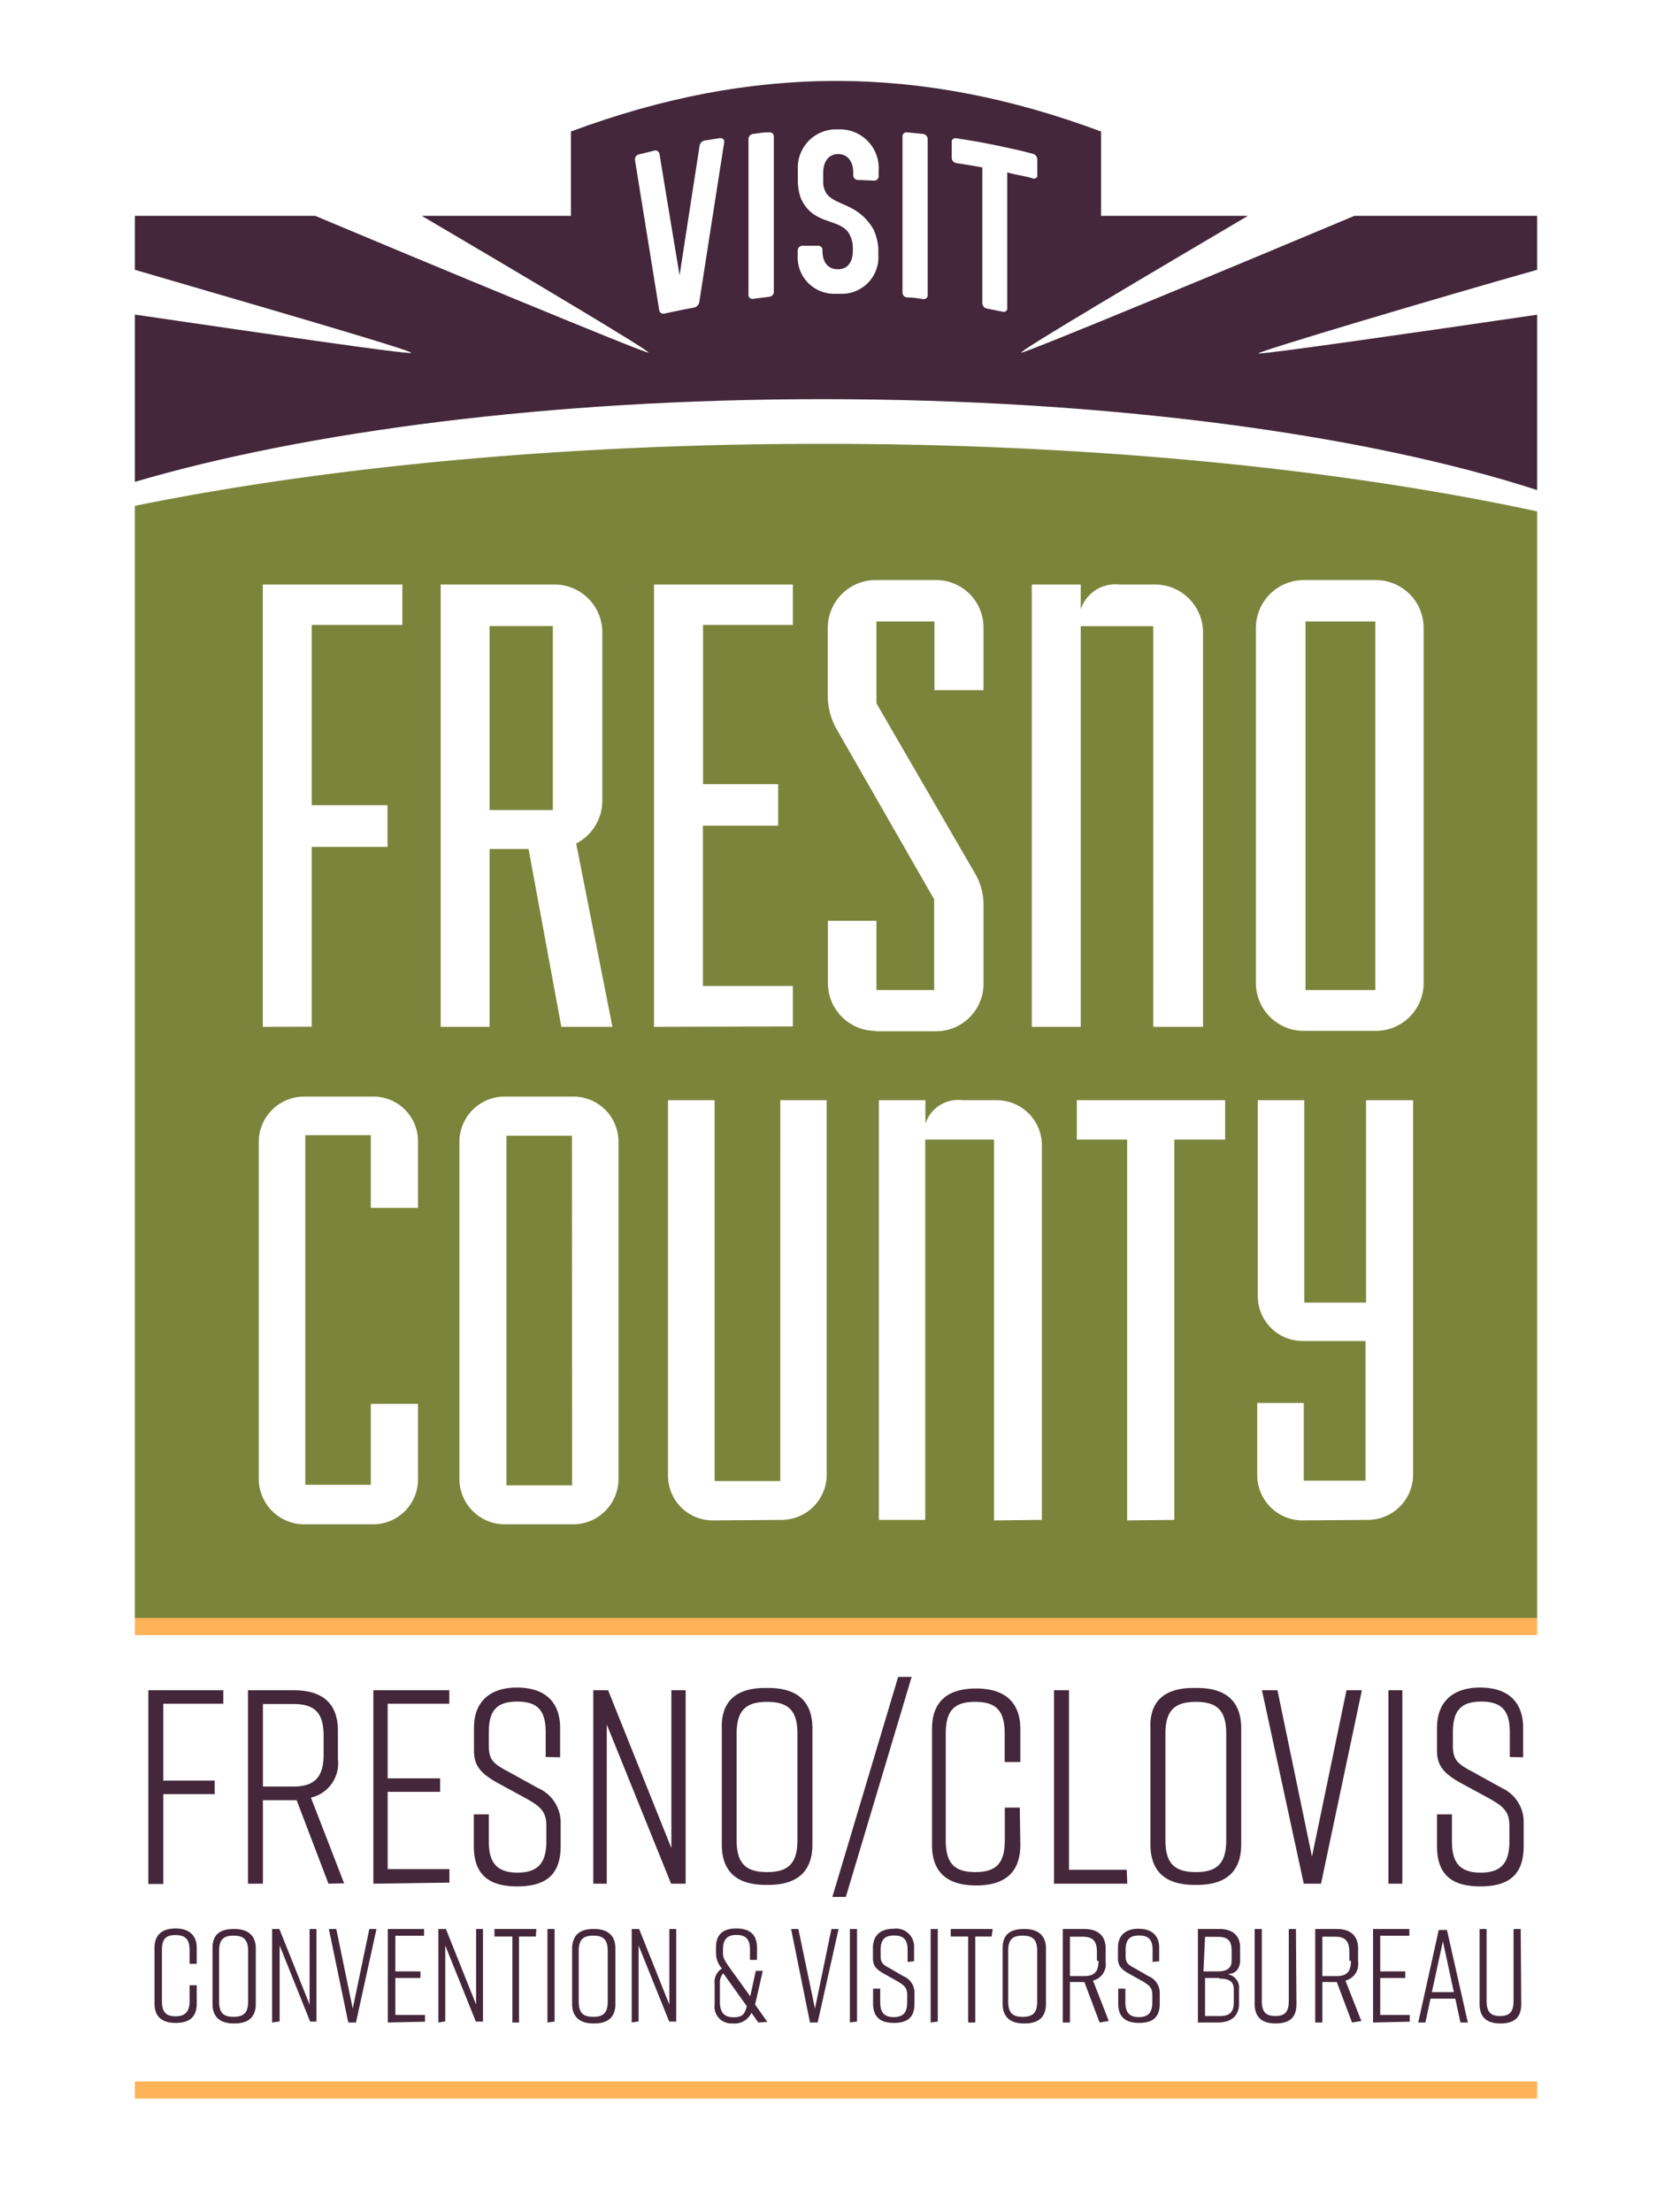
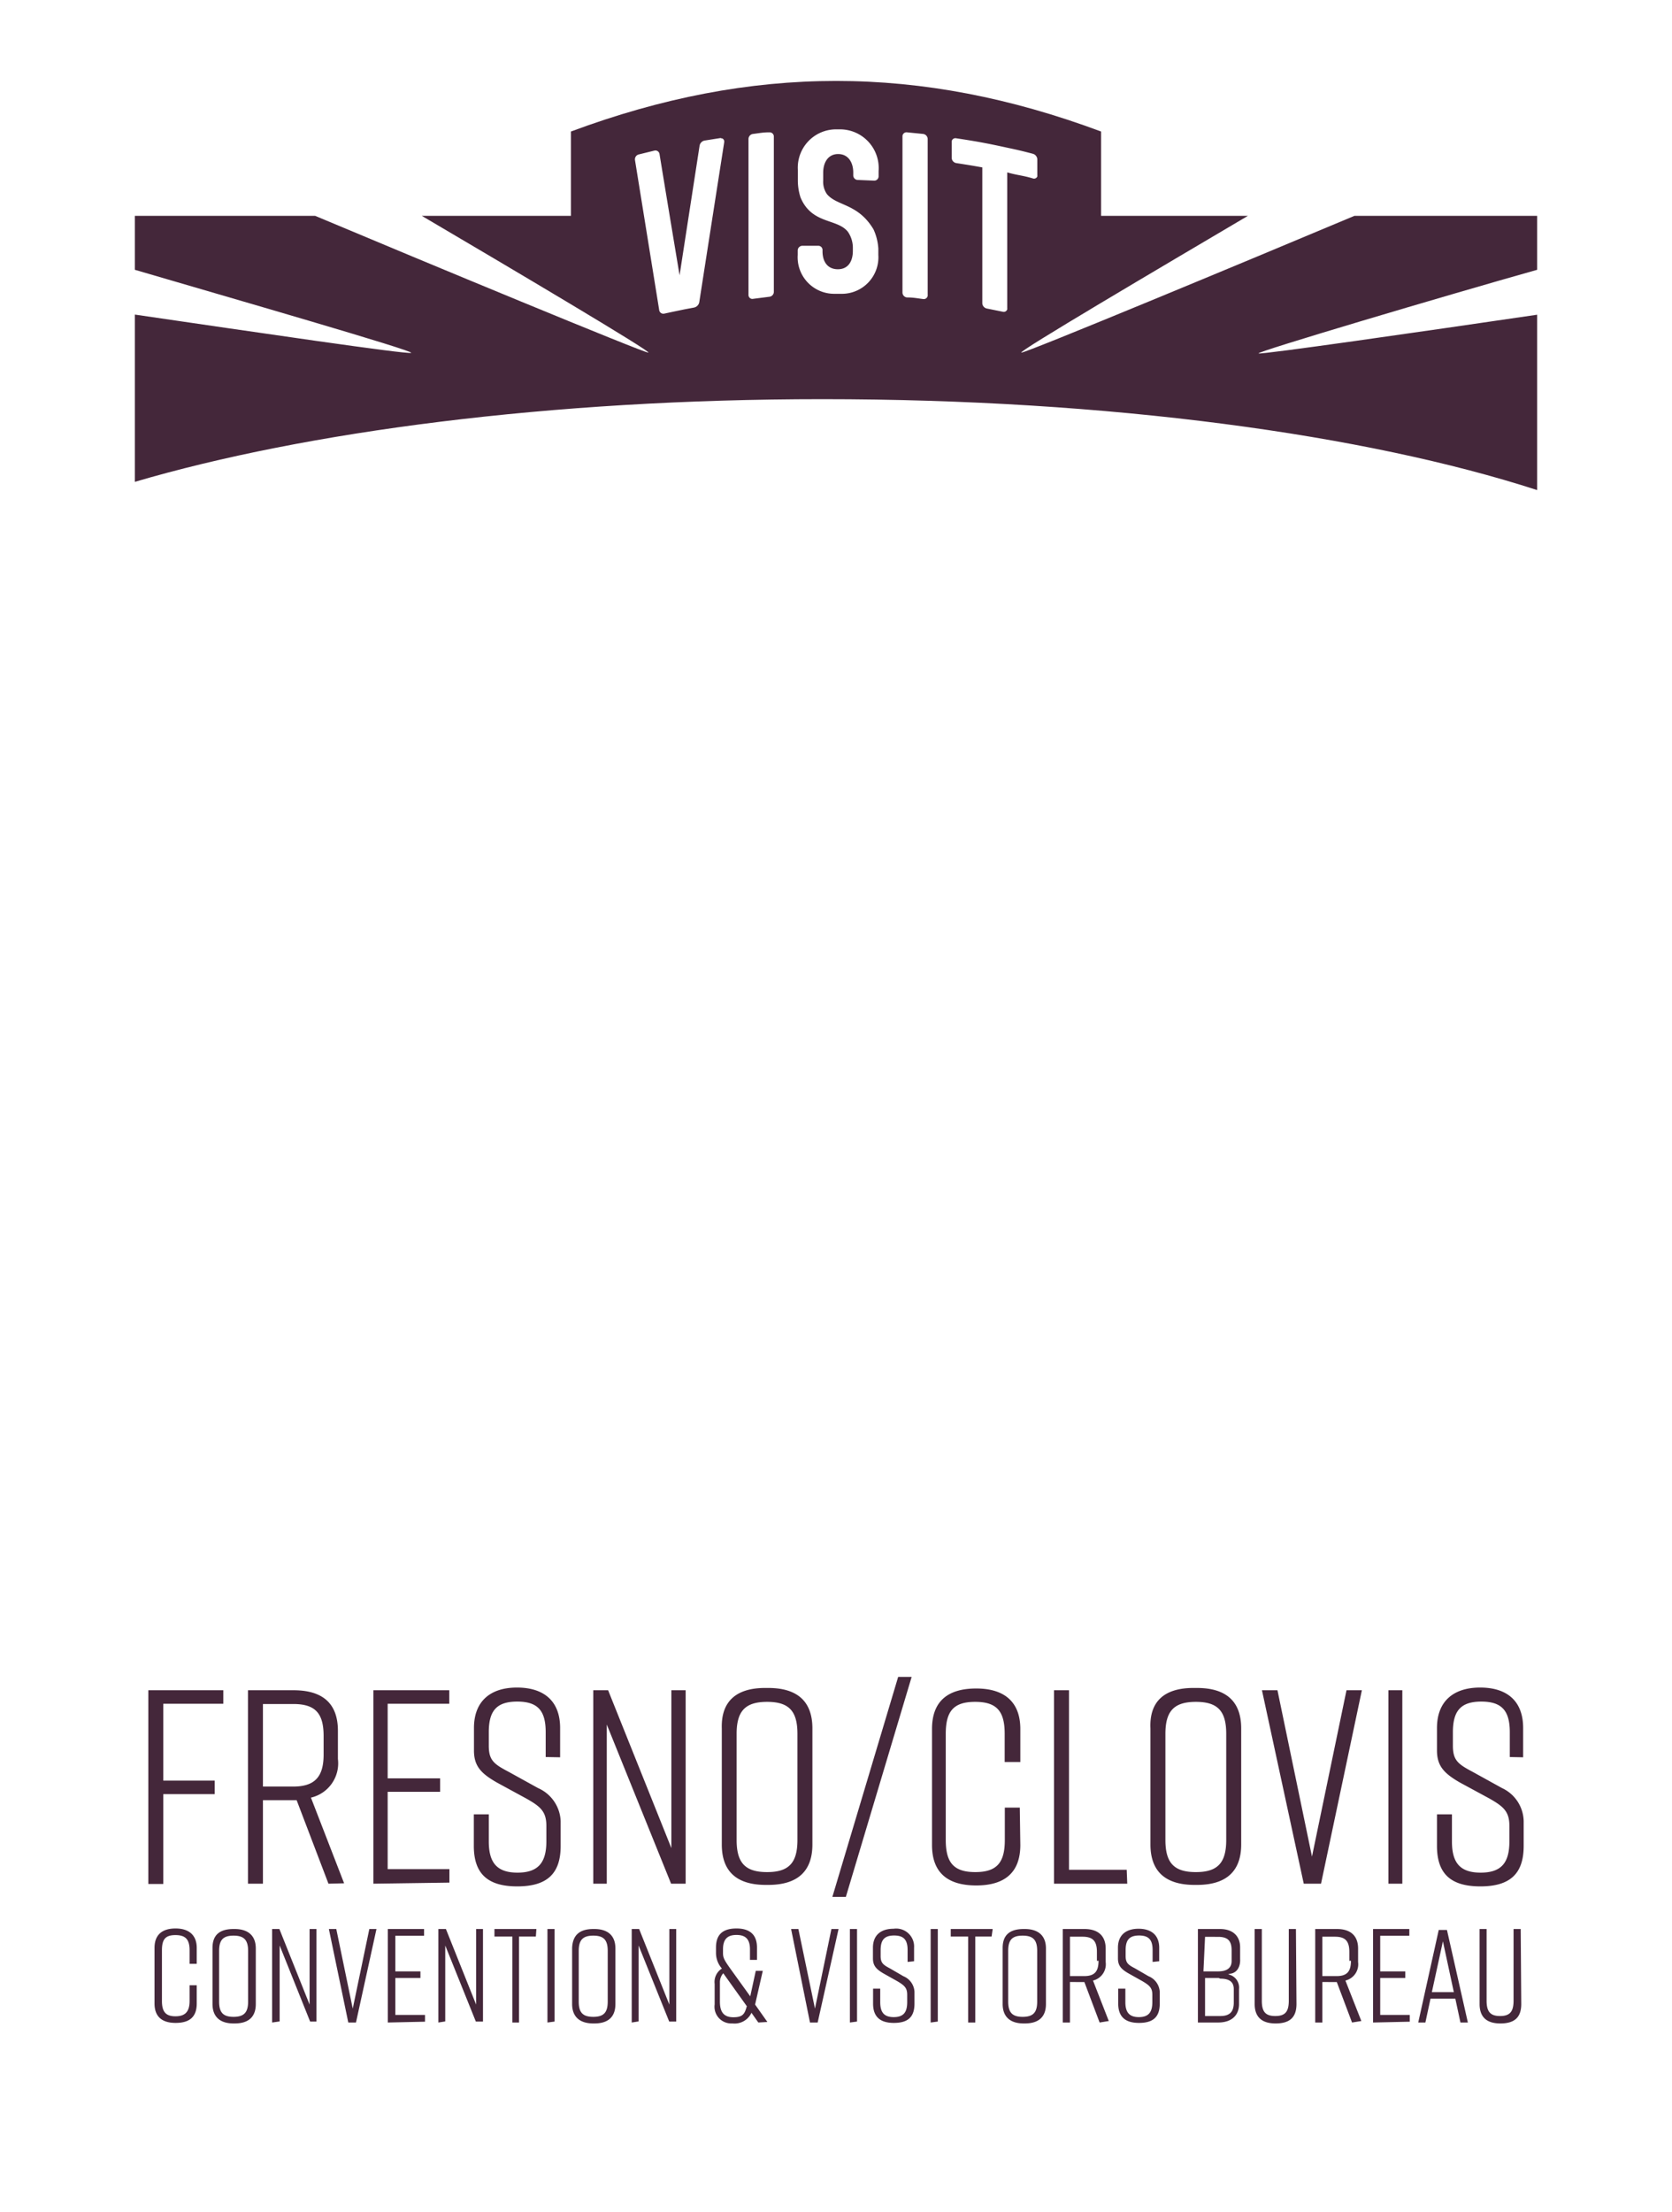
<svg xmlns="http://www.w3.org/2000/svg" viewBox="0 0 124 164" width="124" height="164">
  <defs>
    <style>
			.white{fill:#fff;}
			.olive{fill:#7a853b;}
			.plum{fill:#44273a;}
			.apricot{fill:#ffb359;}
		</style>
  </defs>
  <title>logo-fresnocounty</title>
  <rect class="white" width="124" height="164" />
-   <path class="olive" d="M61,32.9c-19.12,0-36.77,1.71-51,4.6V120H114V37.91C99.43,34.77,81,32.9,61,32.9ZM19.49,76.12V43.33H29.84v3H23.12V59.69h5.62v3.09H23.12V76.11Zm22.14,0L39.2,62.94H36.31V76.12H32.68V43.33h8.46a3.55,3.55,0,0,1,3.53,3.53V59.35a3.57,3.57,0,0,1-1.94,3.18l2.69,13.59ZM41,46.41H36.31V60.05H41ZM48.5,76.12V43.33H58.8v3H52.14v11.8h5.57v3.08H52.13V73.09H58.8v3Zm16.43.3a3.54,3.54,0,0,1-3.53-3.53V68.26H65v5.13h4.28V66.67L62.09,54.13a5.1,5.1,0,0,1-.7-2.35V46.56A3.55,3.55,0,0,1,64.93,43h4.48a3.52,3.52,0,0,1,3.53,3.5v4.66H69.3V46.07H65v6.07l7.27,12.54A4.6,4.6,0,0,1,72.94,67v5.92a3.52,3.52,0,0,1-3.5,3.53H64.93Zm20.6-.3V46.42H80.15v29.7H76.52V43.33h3.63v1.84A2.7,2.7,0,0,1,83,43.33h2.69a3.56,3.56,0,0,1,3.53,3.53V76.12Zm11.14.3a3.55,3.55,0,0,1-3.53-3.53V46.56A3.56,3.56,0,0,1,96.67,43h5.38a3.55,3.55,0,0,1,3.53,3.53V72.89a3.54,3.54,0,0,1-3.53,3.53ZM102,46.07H96.82V73.39H102ZM22.55,113a3.38,3.38,0,0,1-3.36-3.36v-25a3.37,3.37,0,0,1,3.36-3.35h5.1A3.31,3.31,0,0,1,31,84.63h0v4.91H27.5V84.15H22.64v25.92H27.5v-6H31v5.52A3.33,3.33,0,0,1,27.66,113H22.55Zm14.87,0a3.37,3.37,0,0,1-3.35-3.36v-25a3.36,3.36,0,0,1,3.35-3.35h5.1a3.35,3.35,0,0,1,3.35,3.35v25A3.37,3.37,0,0,1,42.52,113Zm5-28.81H37.56v25.92h4.87Zm10.43,28.52a3.32,3.32,0,0,1-3.31-3.34h0V81.56H53v28.23h4.87V81.56h3.44v27.76A3.35,3.35,0,0,1,58,112.67Zm20.87,0V84.48h-5.1v28.19H65.18V81.56h3.45V83.3a2.55,2.55,0,0,1,2.74-1.74h2.55a3.35,3.35,0,0,1,3.35,3.35v27.76Zm9.87,0V84.48H79.86V81.56h11v2.92H87.09v28.19Zm13,0a3.36,3.36,0,0,1-3.35-3.35V104h3.45v5.76h4.58V99.41H96.63a3.33,3.33,0,0,1-3.35-3.31V81.56h3.45v15h4.58v-15h3.49v27.76a3.36,3.36,0,0,1-3.35,3.35Z" />
  <path class="plum" d="M11,125.3h5.56v1H12.11V132h3.81v1H12.11v6.66H11Zm13.36,14.34L22,133.45H19.5v6.19H18.39V125.3h3.39c2.17,0,3.28,1,3.28,3v2.09a2.61,2.61,0,0,1-2,2.87l2.46,6.35ZM24,130.07v-1.38c0-1.7-.63-2.37-2.25-2.37H19.5v6.12h2.2C23.32,132.45,24,131.75,24,130.07Zm3.69,9.57V125.3h5.63v1H28.75v5.53h3.89v1H28.75v5.73h4.58v1Zm12.78-9.39v-1.84c0-1.58-.57-2.27-2.11-2.27s-2.11.69-2.11,2.27v1c0,1.07.37,1.36,1.46,1.93l2.19,1.21A2.8,2.8,0,0,1,41.58,135v1.84c0,2.05-1,3-3.22,3h0c-2.17,0-3.22-.92-3.22-3v-2.34h1.11v2c0,1.56.58,2.32,2.13,2.32s2.14-.76,2.14-2.32v-1.14c0-1.07-.43-1.44-1.52-2.05l-2.15-1.17c-1.19-.68-1.7-1.23-1.7-2.38v-1.66c0-2,1.23-3,3.19-3h0c2,0,3.2,1,3.2,3v2.17ZM44,139.64V125.3H45.1L49.79,137V125.3h1.06v14.34H49.77L45,127.84v11.8Zm12.8-14.51h.17c2.17,0,3.28,1,3.28,3v8.6c0,2-1.11,3-3.28,3h-.17c-2.17,0-3.27-1-3.27-3v-8.6C53.47,126.14,54.58,125.13,56.75,125.13Zm.09,13.65c1.61,0,2.25-.68,2.25-2.38v-7.87c0-1.7-.64-2.37-2.25-2.37s-2.26.67-2.26,2.37v7.87c0,1.7.64,2.38,2.26,2.38Zm5.84,1.84h-1l4.88-16.31h1Zm12.94-3.85c0,2-1.11,3-3.27,3h0c-2.18,0-3.28-1-3.28-3v-8.6c0-2,1.11-3,3.28-3h0c2.17,0,3.27,1.07,3.27,3v2.45H74.51v-2.09c0-1.68-.59-2.37-2.19-2.37s-2.18.69-2.18,2.37v7.87c0,1.68.59,2.38,2.19,2.38s2.19-.7,2.19-2.38V134h1.11Zm7.93,2.87H78.17V125.3h1.11v13.31h4.28Zm5-14.51h.17c2.17,0,3.28,1,3.28,3v8.6c0,2-1.12,3-3.28,3h-.17c-2.17,0-3.28-1-3.28-3v-8.6C85.23,126.14,86.34,125.13,88.51,125.13Zm.09,13.65c1.61,0,2.25-.68,2.25-2.38v-7.87c0-1.7-.64-2.37-2.25-2.37s-2.26.67-2.26,2.37v7.87c0,1.7.64,2.38,2.26,2.38Zm9.28.86H96.69l-3.1-14.34h1.15l2.56,12.33,2.56-12.33H101Zm5,0V125.3H104v14.34Zm9-9.39v-1.84c0-1.58-.58-2.27-2.11-2.27s-2.11.69-2.11,2.27v1c0,1.07.37,1.36,1.45,1.93l2.19,1.21A2.77,2.77,0,0,1,113,135v1.84c0,2.05-1,3-3.21,3h0c-2.18,0-3.22-.92-3.22-3v-2.34h1.11v2c0,1.56.57,2.32,2.13,2.32s2.13-.76,2.13-2.32v-1.14c0-1.07-.43-1.44-1.51-2.05l-2.16-1.17c-1.18-.68-1.7-1.23-1.7-2.38v-1.66c0-2,1.24-3,3.2-3h0c2,0,3.19,1,3.19,3v2.17ZM14.59,148.52c0,1-.53,1.44-1.57,1.44h0c-1,0-1.56-.46-1.56-1.44V144.4c0-.94.53-1.44,1.56-1.44h0c1,0,1.57.5,1.57,1.44v1.18h-.53v-1c0-.8-.29-1.13-1.05-1.13s-1,.33-1,1.13v3.76c0,.8.29,1.13,1,1.13s1.05-.33,1.05-1.13v-1.17h.53ZM17.32,143h.08c1,0,1.57.49,1.57,1.44v4.12c0,.95-.53,1.44-1.57,1.44h-.08c-1,0-1.56-.49-1.56-1.44V144.4C15.76,143.44,16.29,143,17.32,143Zm0,6.51c.77,0,1.08-.32,1.08-1.13v-3.76c0-.81-.31-1.13-1.08-1.13s-1.07.32-1.07,1.13v3.76c0,.81.3,1.13,1.07,1.13Zm2.86.42V143h.54l2.24,5.6V143h.51v6.86H23l-2.26-5.64v5.63Zm6.22,0h-.57L24.39,143h.55l1.22,5.9,1.23-5.9h.53Zm2.36,0V143h2.69v.5H29.32v2.64h1.86v.49H29.32v2.74h2.2v.5Zm3.75,0V143h.56l2.24,5.6V143h.51v6.86h-.53l-2.27-5.64v5.63Zm7.23-6.37H38.49v6.37H38v-6.37H36.67V143h3.11Zm.86,6.37V143h.53v6.86ZM44,143h.08c1,0,1.56.49,1.56,1.44v4.12c0,.95-.53,1.44-1.56,1.44H44c-1,0-1.57-.49-1.57-1.44V144.4C42.47,143.44,43,143,44,143Zm0,6.51c.77,0,1.07-.32,1.07-1.13v-3.76c0-.81-.3-1.13-1.07-1.13s-1.08.32-1.08,1.13v3.76c0,.81.3,1.13,1.08,1.13Zm2.85.42V143h.55l2.24,5.6V143h.51v6.86h-.52l-2.27-5.64v5.63Zm9.39,0-.51-.72a1.38,1.38,0,0,1-1.4.79h-.07A1.24,1.24,0,0,1,53,148.59v-1.52a1.17,1.17,0,0,1,.54-1.14,1.74,1.74,0,0,1-.44-1.14v-.42c0-.94.48-1.41,1.52-1.41h0c1,0,1.52.47,1.52,1.41v.92h-.52v-.78c0-.8-.37-1.07-1-1.07s-1,.27-1,1.07v.26c0,.36.08.52.58,1.22l1.44,2,.41-1.89h.52L56,148.6l.91,1.29Zm-.87-1.23-1.73-2.42a1,1,0,0,0-.25.69v1.41c0,.8.31,1.16,1,1.16s.84-.23,1-.84Zm5.27,1.23h-.57L58.67,143h.54l1.23,5.9,1.22-5.9h.53Zm2.39,0V143h.53v6.86Zm4.28-4.49v-.88c0-.75-.28-1.08-1-1.08s-1,.33-1,1.08V145c0,.51.18.65.69.92l1,.58a1.32,1.32,0,0,1,.82,1.15v.88c0,1-.49,1.43-1.53,1.43h0c-1,0-1.54-.44-1.54-1.43v-1.11h.53v1c0,.74.27,1.11,1,1.11s1-.36,1-1.11v-.55c0-.51-.21-.69-.73-1l-1-.56c-.56-.32-.81-.59-.81-1.13v-.79c0-.94.59-1.41,1.53-1.41h0a1.33,1.33,0,0,1,1.52,1.41v1Zm1.71,4.49V143h.53v6.86Zm4.52-6.37H72.33v6.37H71.8v-6.37H70.51V143h3.11Zm2.3-.56H76c1,0,1.57.49,1.57,1.44v4.12c0,.95-.53,1.44-1.57,1.44h-.08c-1,0-1.56-.49-1.56-1.44V144.4C74.36,143.44,74.89,143,75.92,143Zm0,6.51c.78,0,1.08-.32,1.08-1.13v-3.76c0-.81-.3-1.13-1.08-1.13s-1.07.32-1.07,1.13v3.76c0,.81.31,1.13,1.07,1.13Zm5.71.42-1.13-3H79.35v3h-.53V143h1.61c1,0,1.57.5,1.57,1.45v1a1.24,1.24,0,0,1-.94,1.37l1.17,3Zm-.2-4.57v-.66c0-.81-.3-1.13-1.07-1.13H79.35v2.92H80.4c.77,0,1.07-.33,1.07-1.14Zm4.13.08v-.88c0-.75-.28-1.08-1-1.08s-1,.33-1,1.08V145c0,.51.18.65.7.92l1,.58a1.33,1.33,0,0,1,.83,1.15v.88c0,1-.5,1.43-1.54,1.43h0c-1,0-1.54-.44-1.54-1.43v-1.11h.53v1c0,.74.28,1.11,1,1.11s1-.36,1-1.11v-.55c0-.51-.21-.69-.73-1l-1-.56c-.57-.32-.82-.59-.82-1.13v-.79c0-.94.59-1.41,1.53-1.41h0c.94,0,1.53.47,1.53,1.41v1Zm5.6.92a1,1,0,0,1,.81,1.09v1.12c0,.79-.51,1.36-1.55,1.36H88.84V143h1.64c1,0,1.49.57,1.49,1.35v.87C92,145.69,91.81,146.26,91.2,146.32Zm-1.83-.22h1.09c.65,0,1-.25,1-.77v-.79c0-.68-.26-1-1-1H89.37Zm1.13.49H89.37v2.82H90.5c.73,0,1-.34,1-1v-1c0-.53-.33-.77-1-.77Zm5.77,1.93c0,1-.51,1.44-1.55,1.44h0c-1,0-1.55-.46-1.55-1.44V143h.53v5.31c0,.81.26,1.14,1,1.14s1-.33,1-1.14V143h.53Zm4.12,1.37-1.13-3H98.07v3h-.53V143h1.62c1,0,1.56.5,1.56,1.45v1a1.24,1.24,0,0,1-.94,1.37l1.18,3Zm-.2-4.57v-.66c0-.81-.3-1.13-1.07-1.13H98.07v2.92h1.05c.77,0,1.07-.33,1.07-1.14Zm1.76,4.57V143h2.69v.5h-2.16v2.64h1.86v.49h-1.86v2.74h2.19v.5Zm6.1-1.77h-1.84l-.38,1.77h-.53l1.52-6.86h.61l1.55,6.86h-.55Zm-.11-.48-.81-3.77-.82,3.77Zm5,.88c0,1-.51,1.44-1.55,1.44h0c-1,0-1.54-.46-1.54-1.44V143h.52v5.31c0,.81.27,1.14,1,1.14s1-.33,1-1.14V143h.53Z" />
-   <path class="apricot" d="M10,154.3H114v1.27H10Zm0-34.36H114v1.27H10Z" />
  <path class="plum" d="M114,20V16H100.45c-8,3.36-24.3,10.14-24.7,10.14S86.08,19.82,92.55,16H81.66V9.75c-13.41-5-25.88-5-39.32,0V16H31.28c6.46,3.8,17.17,10.14,16.8,10.14S31.41,19.38,23.37,16H10v4c6.82,2,20.88,6.05,20.49,6.16S18.9,24.62,10,23.32v12.4C22.65,32,40.82,29.59,61,29.59c21.26,0,40.28,2.62,53,6.74v-13c-8.93,1.31-20.35,2.95-20.66,2.87S107.25,21.9,114,20Z" />
  <path class="white" d="M57.05,9.81c-.48,0-.72.06-1.21.12a.38.38,0,0,0-.33.37V21.86a.29.29,0,0,0,.29.3h0L57.05,22a.37.37,0,0,0,.34-.35V10.11a.31.31,0,0,0-.31-.3Zm5.33-.22h-.46a2.84,2.84,0,0,0-2.75,3v.79a4.1,4.1,0,0,0,.2,1.26c.84,2,2.71,1.54,3.51,2.54a2.08,2.08,0,0,1,.37,1.2v.22c0,.76-.34,1.36-1.11,1.36S61,19.39,61,18.63v-.08a.31.31,0,0,0-.3-.33h0l-1.2,0a.35.35,0,0,0-.34.35h0v.33a2.71,2.71,0,0,0,2.75,2.88h.46a2.71,2.71,0,0,0,2.77-2.88v-.47A4,4,0,0,0,64.78,17c-1.16-1.94-2.72-1.71-3.46-2.62a1.61,1.61,0,0,1-.27-1V12.8c0-.75.36-1.38,1.11-1.38s1.12.62,1.12,1.38V13a.34.34,0,0,0,.33.34l1.22.05a.32.32,0,0,0,.33-.32v-.4A2.87,2.87,0,0,0,62.38,9.59Zm6.09.34-1.2-.12a.3.3,0,0,0-.34.27v11.6a.37.37,0,0,0,.33.37c.48,0,.73.06,1.21.12a.29.29,0,0,0,.33-.25.07.07,0,0,0,0-.05V10.3A.39.39,0,0,0,68.47,9.93Zm8.14,3.3a.26.26,0,0,0,.32-.15.22.22,0,0,0,0-.08V11.81a.45.45,0,0,0-.33-.41c-.76-.2-1.14-.29-1.9-.45-1.51-.33-2.27-.47-3.79-.7a.28.28,0,0,0-.33.22s0,0,0,.06v1.19a.41.41,0,0,0,.34.37c.77.12,1.16.18,1.93.32V22.47a.42.42,0,0,0,.33.4l1.19.24a.27.27,0,0,0,.33-.18.25.25,0,0,0,0-.08V12.78C75.47,13,75.85,13,76.61,13.23Zm-23.16-3-1.2.19a.47.47,0,0,0-.37.4c-.59,3.83-.89,5.75-1.48,9.59-.6-3.6-.9-5.4-1.49-9a.31.31,0,0,0-.36-.25h0l-1.18.29a.37.37,0,0,0-.28.34v.06L48.89,23a.31.31,0,0,0,.37.25h0l.7-.15.82-.17.69-.13a.5.5,0,0,0,.39-.4c.74-4.76,1.11-7.13,1.85-11.86v-.07a.23.23,0,0,0-.24-.22Z" />
</svg>